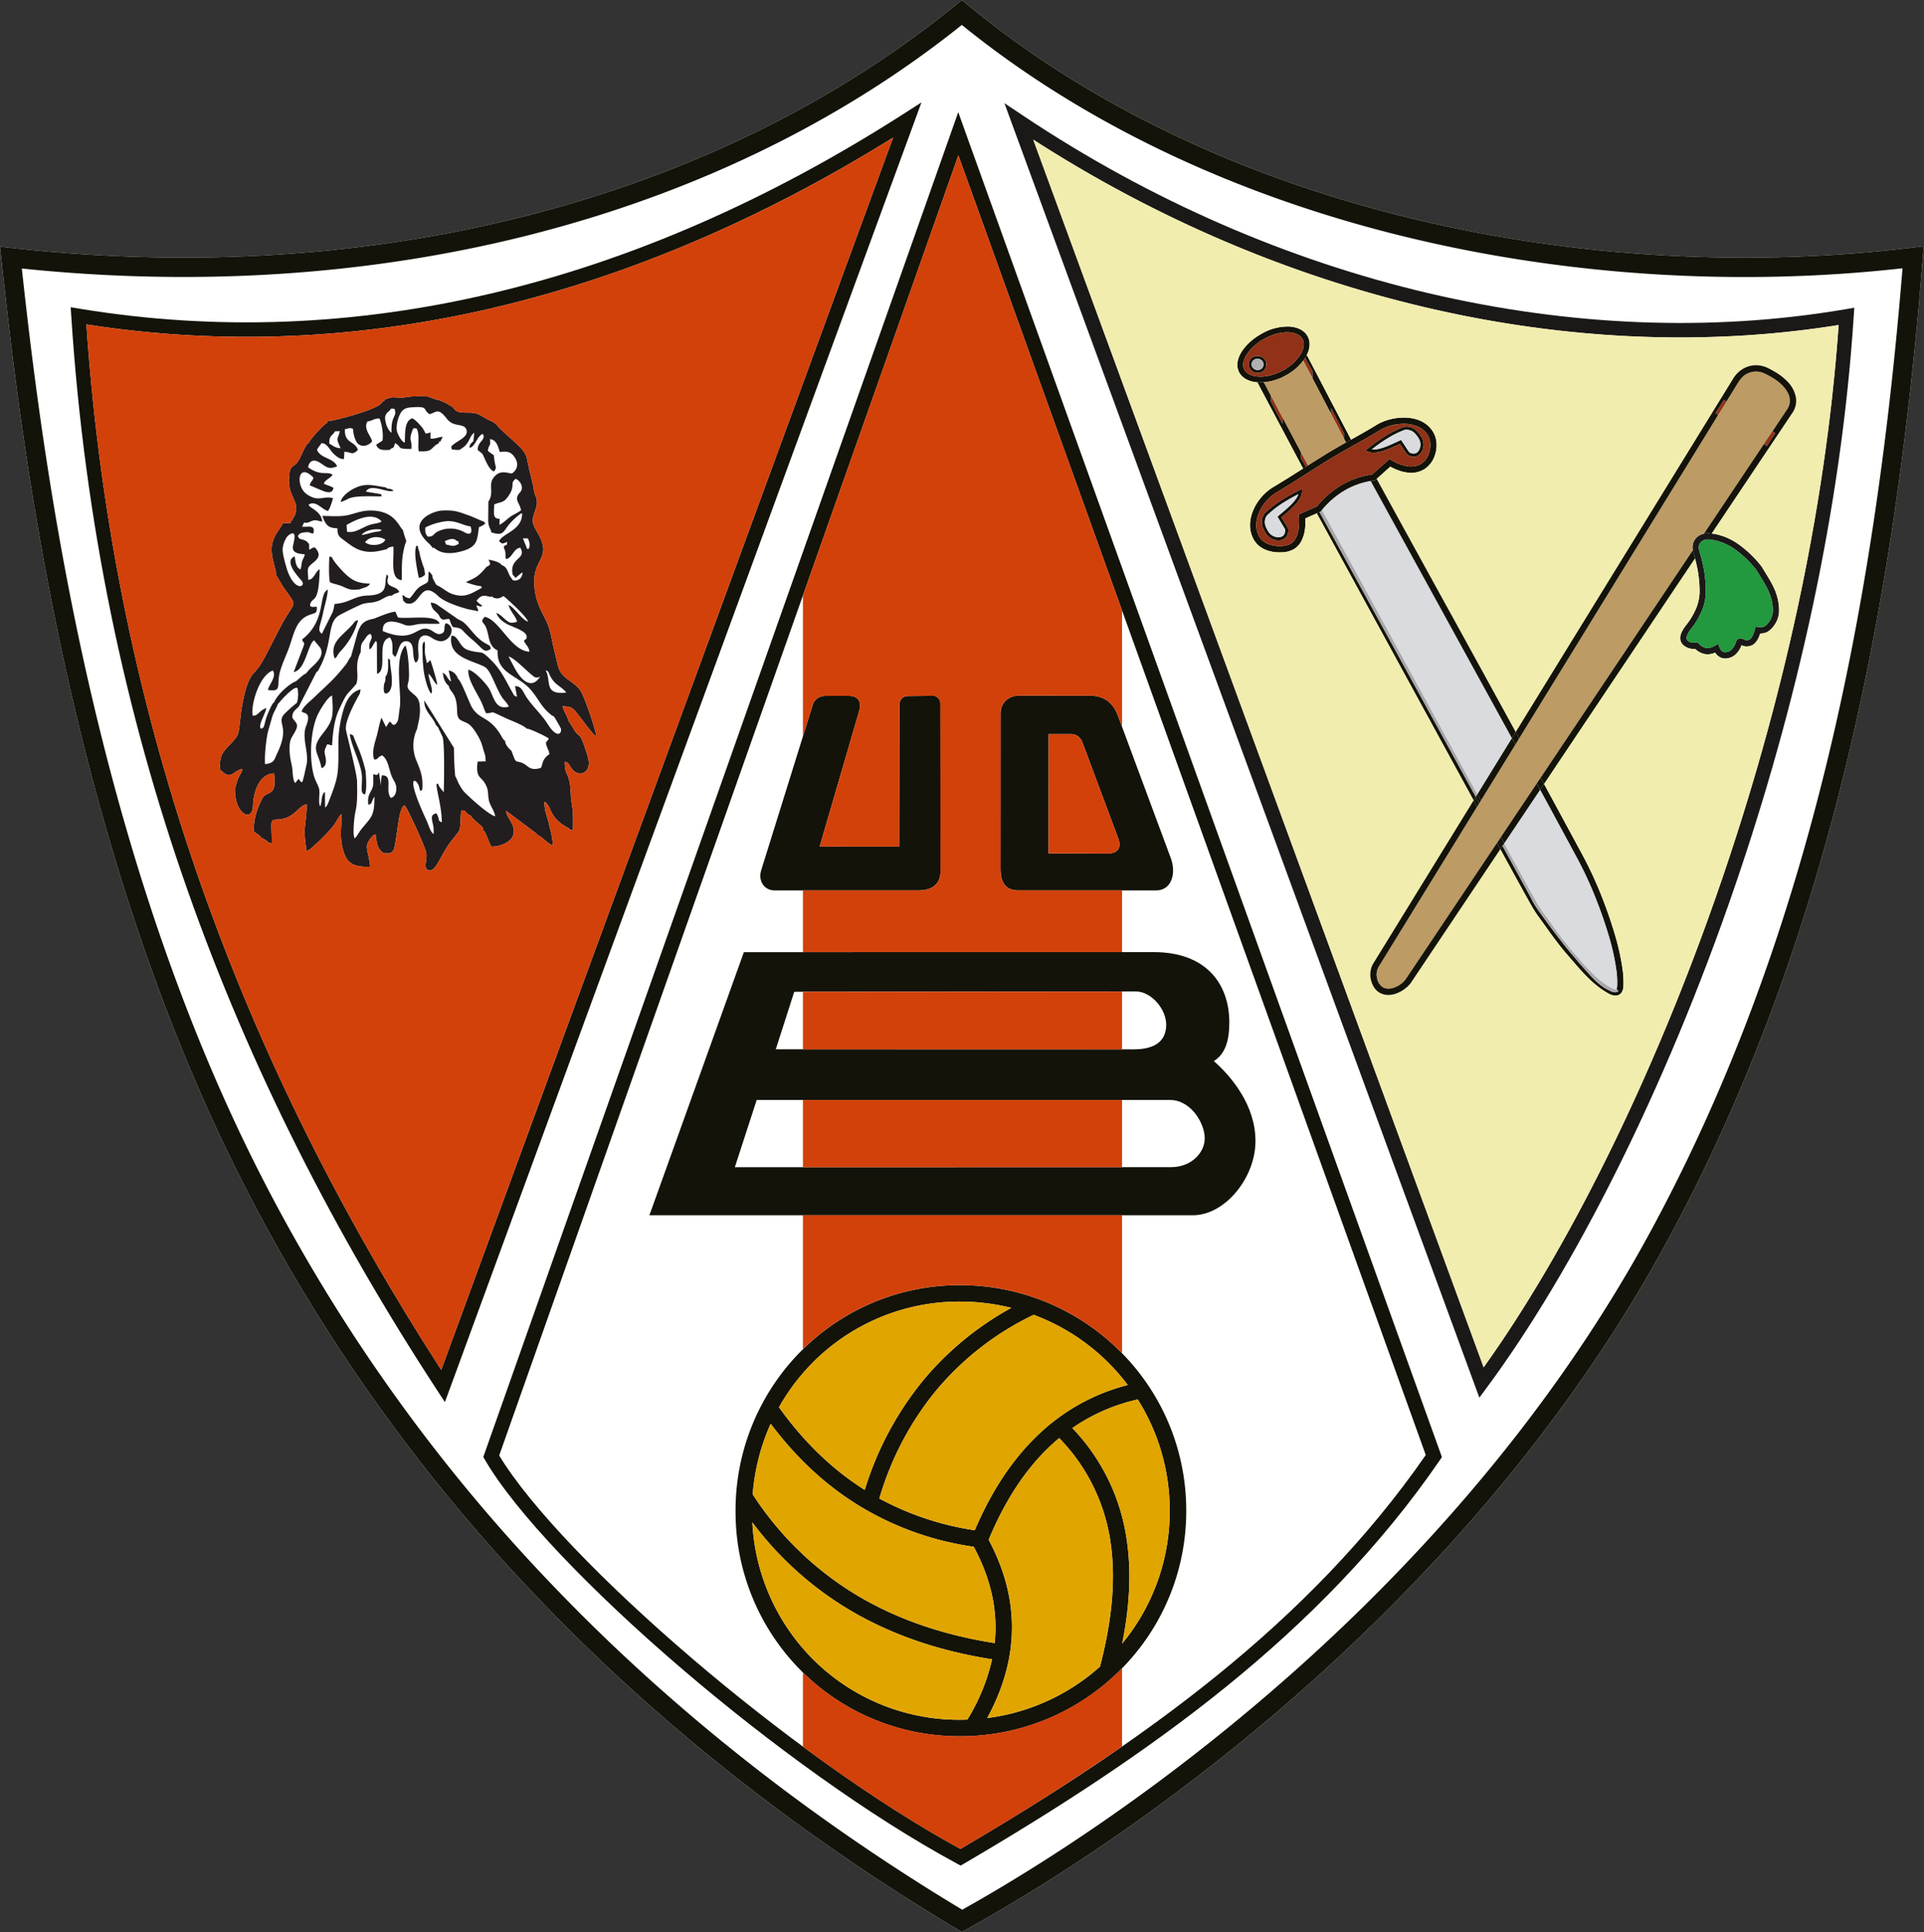
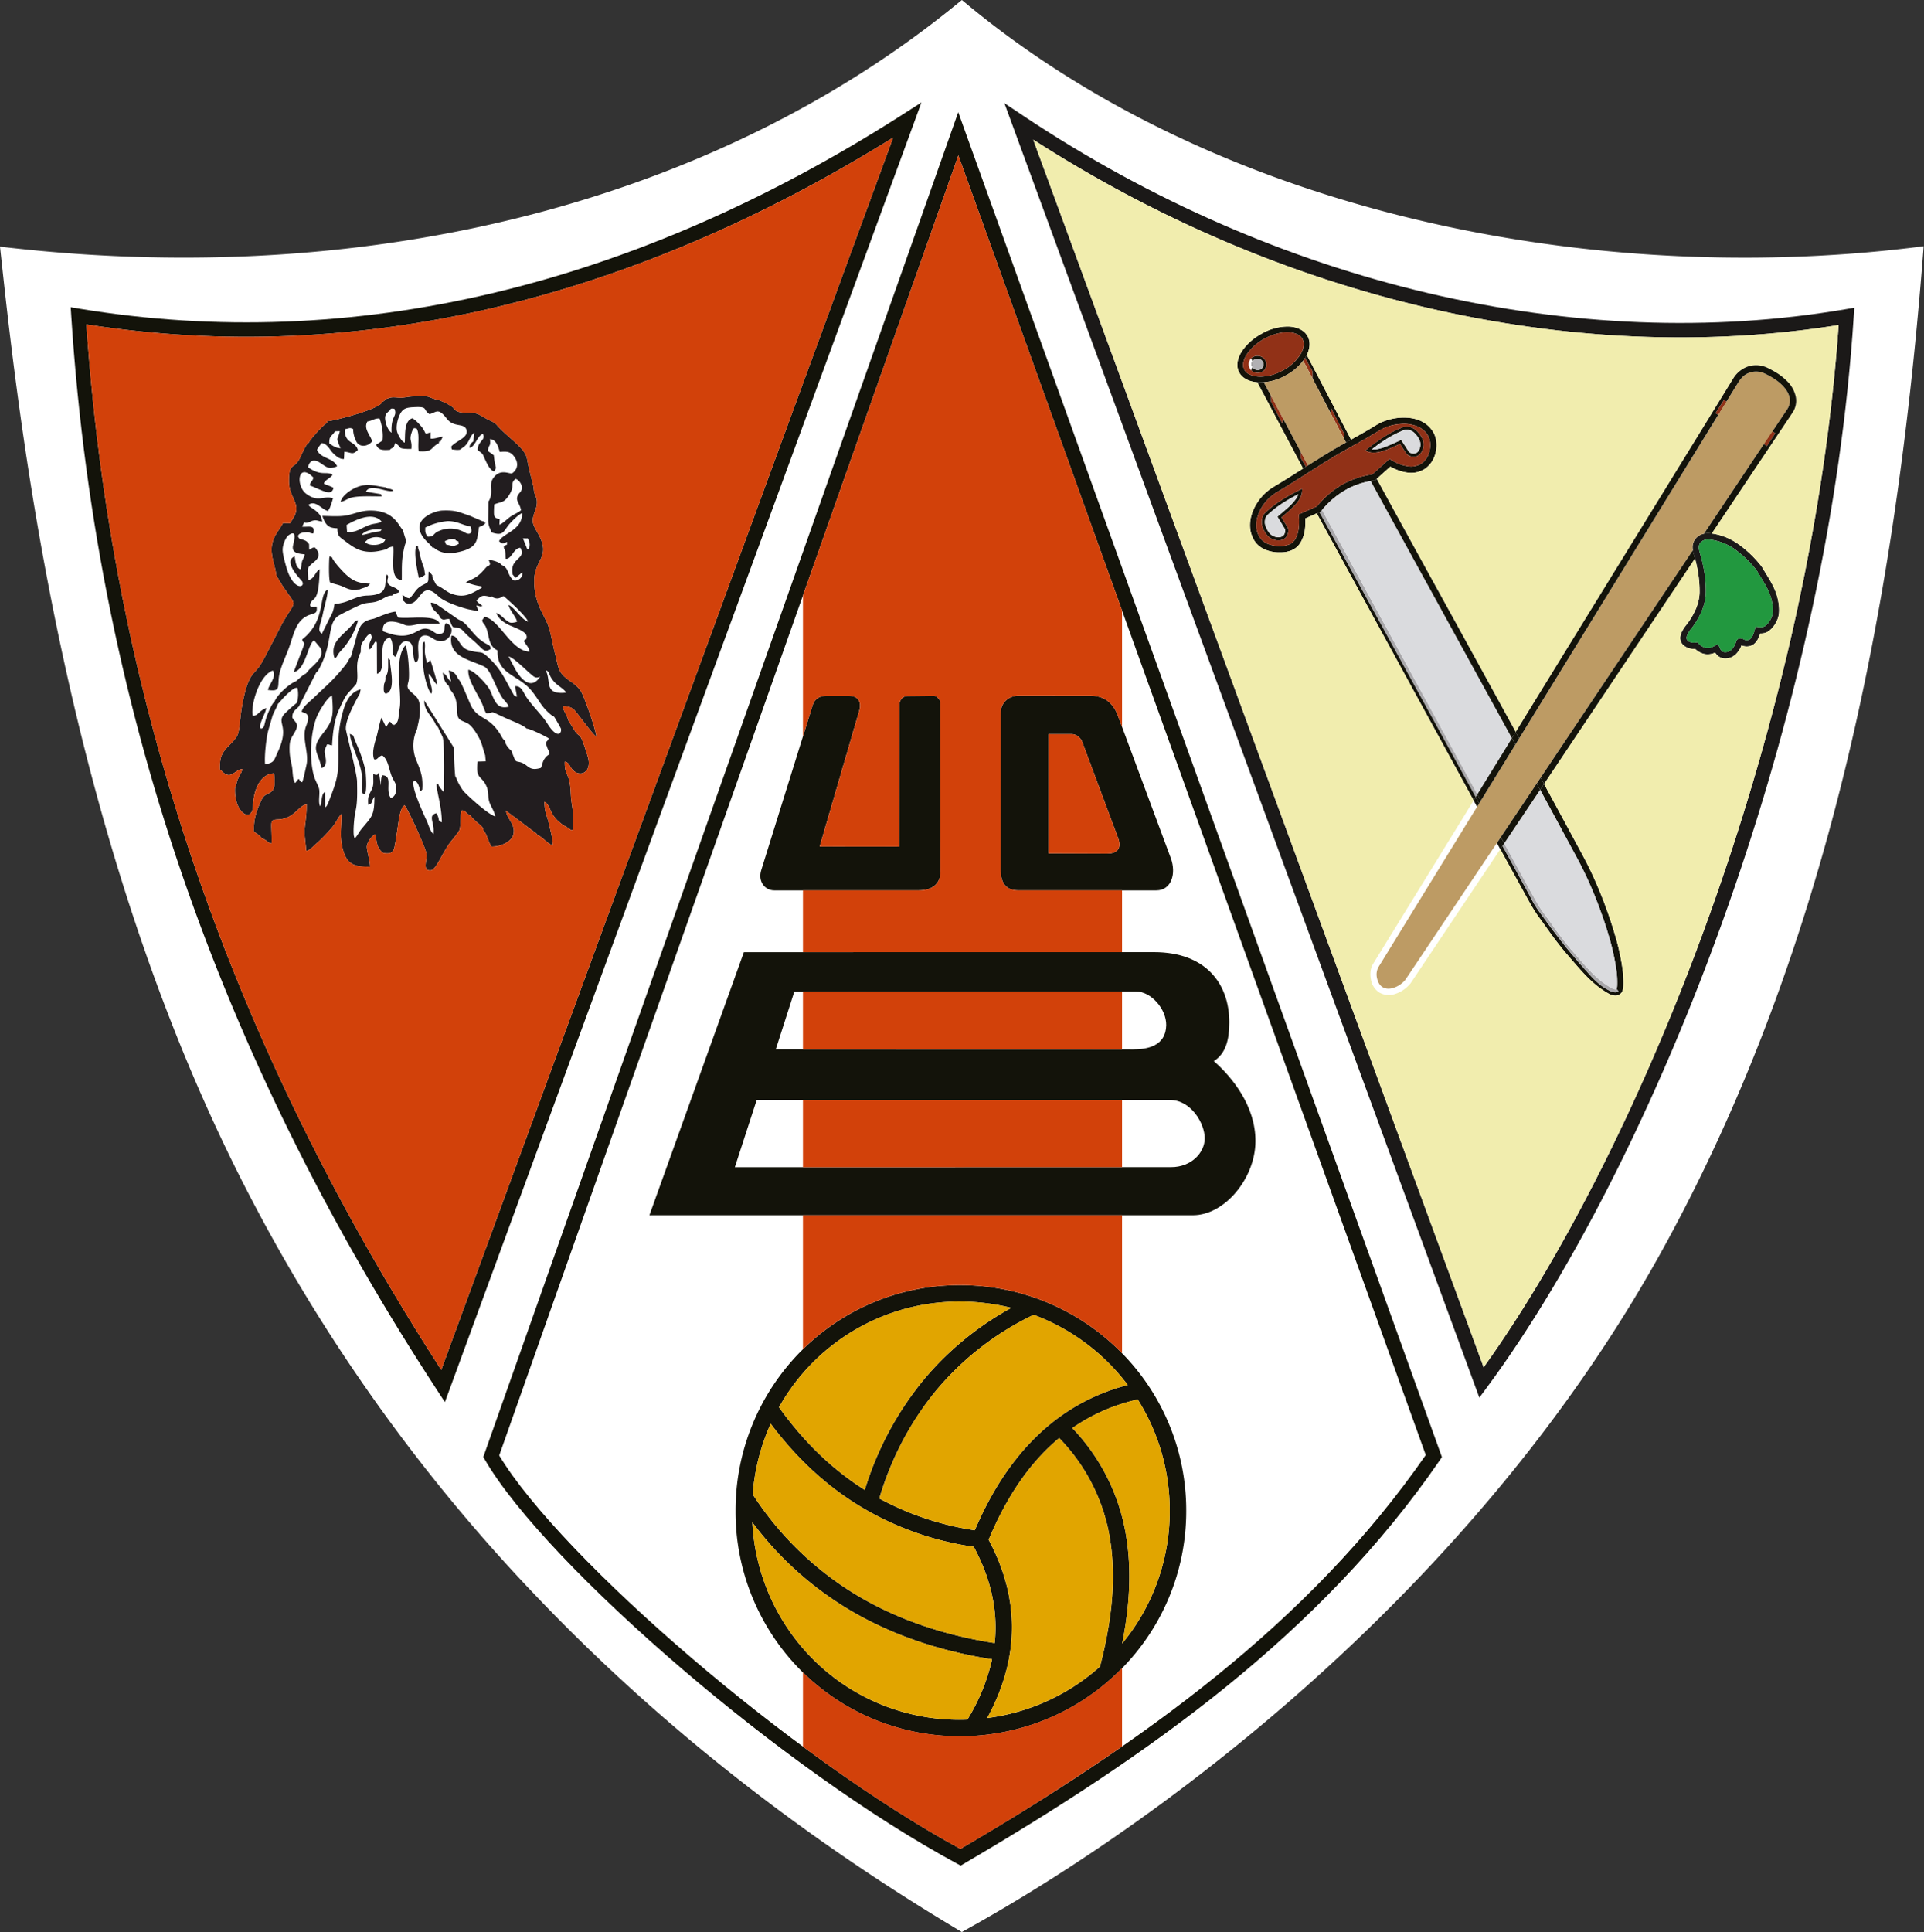
<svg xmlns="http://www.w3.org/2000/svg" width="498" height="500" fill="none">
  <rect width="100%" height="100%" fill="#333333" stroke="none" />
  <path fill="#fff" fill-rule="evenodd" d="M3.1 64.18c47.63 5.29 93 2.02 134.02-8.55 42.12-10.86 79.65-29.42 110.26-54.34L248.97 0l1.57 1.3c31.43 25.92 69.72 43.66 110.1 54.05 44.34 11.41 91.2 13.95 134.24 8.75l3.03-.37-.24 3.06c-3.67 46.52-9.98 91.39-20.55 134.1-10.57 42.76-25.4 83.34-46.1 121.24-20.51 37.57-47.19 70.35-75.28 97.86-36.2 35.48-74.78 62.24-105.53 79.31l-1.26.7-1.23-.74c-39.07-23.37-76.36-51.94-109.36-86.64A450 450 0 0 1 61.63 303.6c-22.08-44.09-36.1-91.24-45.26-133.39C7.23 128.15 2.93 91.02.34 66.95L0 63.84z" clip-rule="evenodd" />
  <path fill="#221d1f" fill-rule="evenodd" d="M102.03 187.61c-1.27-.37 0-.2-1.21-.84l-.89 1.4-1.19-2.43c-.56 1.49-.88 3.6-1.35 5.18-.45 1.49-1.18 3.89-.56 5.57.86.32.88-.62 2.08-1 1.54.99 1.74 3.52 2.46 5.35.45 1.15 1.13 1.75 1.21 2.96.09 1.24-.4 2.51-1.44 2.69-1.56-2.14.74-5.8-2.23-5.85-.33.71-.28 1.75-.32 2.65l-.5-3.4c-.05.06-.12.08-.14.17-.18.85-1.1.3-1.32.28-.06 1.71.22 2.8-.45 4.08-.75 1.46-1.02 1.77-.86 3.85 1.23-.33.6-.63 1.6-2.1-.01 5.12-.72 5.13-3.42 8.47-.57.7-1.16 1.94-1.72 2.34l-.2-.72c-.2-1.56.13-5.04.46-6.41.51-2.18.42-5.07.38-7.62-.03-1.97-2.29-10.56-2.88-13.37-.3-2.45 2.57-7.53 3.59-9.36l.22-1.1c-2.52.65-3.77 2.92-4.53 5.56a31 31 0 0 0-1.24 8.47c.05 7.84.1 8.39-2.47 14.97-.2.5-.5 1.33-.96 1.57l-.04-4c-1.03.5-.73 2.74-1.24 3.7-.57-1.07-.03-3.06-.25-4.4-.13-.79-.92-2.07-1.28-3.21-1.3-4.08-1.11-11.67.84-15.97.58-1.28 2.65-4.74 3.75-5.09.44 5.25.26 6.53-2.34 9.8-3.36 4.21-1.19 4.64-.38 8.98.6-.22.43-.1.8-.54.53-.66.35-1.86.2-2.5-.41-1.8-.12-1.6.44-3.1.98.06.37.15 1.3.26.19-3.47.6-6.7 1.85-9.36 2.17-4.61 1.59-3.2 4.42-6.54.84-2.53-.61-4.86 1.14-8.2.08-1.55-.05-1.96.77-2.98.52-.64.99-1.7 1.77-1.77.96 1.44-.7 1.67-.24 4 .75-.33.95-1.6 1.69-2.18l.2.52.03 7.99c2.98-.87-.39-8.55 3.33-9.4.93 1.22.6 2.5.7 4.28l.64.75c1.02-1.09.86-4.5 3.28-4.01 2.1.42.9 4.25 2.07 5.48 1.27-.76.4-2.7.7-5.11.27-2.16 1.92-2.32 3.33-1.38 1.43.95 2.95 1.48 4.33.17 1.3-1.23 1.33-3.37-.56-3.9-.65.94-.08 1.54-.65 2.43-1.5 1.1-2.34-.29-3.52-.76-3.48-1.4-3.85 3.8-12.15.4-.27-4.46 5.86-1.52 5.9-1.51 1.66.3 2.53-.33 4.16-.37 1.56-.05 3.1.06 4.65-.05-.86-2.5-7.88-1.16-10.79-1.6l-.67-1.52c-2.07.26-5.02 1.7-5.65 1.85-2.5.51-3.22 1.22-4.08 3.49l-1.75 6.3c-.38.32-.88 1.48-1.3 2.01-3.27 4.13-4.66 5.1-8.31 8.62-1.25 1.2-2.9 2.37-3.15 3.63.66.49 2.57.13 1.15 3.7-1.26 3.15.84 7 .07 10.16-.2.83-.81 3.93-1.12 4.41-.67-.28-.42-.34-.9-.9l-.89 1.1c-.71-.78-.6-3.27-.86-4.48-.39-1.88-.62-2.76-.59-4.86.04-2.13.7-2.6 1.45-4.02 1.1-2.05.06-2.22-.73-3.55-.09-1.72.98-2.06 1.74-3l4.49-8.8c.53-.4.29-.13.65-.78 3.65-6.62 2.07-11.44 4.82-13.65.6-.48 5.9-3.07 6.62-3.25 1.56-.4 2.5-.18 4.03-.79 1.09-.44 2.33-1.46 3.42-1.32.75-.68 1.14-.5 1.9-.94-.6-1.6-3.07-1.1-3.06-2.87 0-.9.49-.93-.13-1.7-.97 2.24 1 5.3-5.04 5.48-2.68.08-4.12 1.25-6.23 1.8-3.36.86-1.75-.54-2.8 2.54l-2.77 5.56c-1.31-.97-.39-1.98.3-5.36.32-1.63 1.28-4.69 1.21-6.07-2.52 1.26-.23 7.9-6.6 12.88.15 1.12.87.4.3 1.9l-2.5 6.55c3.11-.51 3.69-7.44 5.29-8.2.2.25 1.5 1.78 1.6 1.95 1.2 2.17-1.27 4.05-2.89 5.64l-.87 1.03c-.55.18-.92.6-1.4.96l-1.12 1c-1.61.54-4.98 3.5-5.64 5.43-.53.17-1.5 2.55-1.78 3.25-.97 2.45-.59 3.52-1.72 3.58-.73-.95 1.27-3.88 1.42-5.32-1.98.73-2.21 2.19-3.51 1.94-.54-2.73 1.69-10.42 5.21-11.65 1.06 1.57-.94 3.51-1.27 5.02 3.87.6 2.1-1.21 3.18-4.92.66-2.25 1.64-4.16 2.4-6.34 1.17-3.36 1.72-6.79 5-8.09 1.61-.64 2.23-.31 2.05-2.2-.36-.03-2.32.54-1.52-1.06.73-1.46 2.1.02 2.29-8.64-1.24.75-1.37 2.6-2.96 2.78-.08-3.04-.6-2.92 1.4-4.56 1.45-1.17 1.82-2.18.35-3.83-.9 0-.66.23-1.51.58l-.02-1.46c-.42-.49-.55-.8-1.47-1.1s-1.03-.09-1.43-.98c.26-.56.68-.79 1.33-.9 2.25-.29 1.18.12 2.67.23.57-2.36-1.14-1.62-2.9-1.76.26-.58.25-.48.49-1.07 1.15.23 1.33-.22 2.26-.48 1.06-.28 1.3.1 2.45.23-.26-2.84-3.44-3.5-3.51-4.37 1.84-1.28 3.47 1.34 5.03 1.63.19-.44.37-.59.52-1 .25-.62.53-1.5.76-2.32-2.69-.7-3.77 1.16-6.9-1.1-2.78-2.02-2.3-8.4 1.82-4.23-.2 1.05-.68.77-.94 2.03 3.3 1.27 5.64 2.92 6.14.64-.75-.49-1.82-.7-2.51-1.12.34-.98 1.68-1.37 2.24-2.22-.3-.26.28-.15-.8-.4-1.19-.27-2.68.42-5.52-1.6.4-1.86 1.6-2.14 3.14-1.14 1.65 1.08 2.14 1.8 4.39.9-.99-2.26-4.2-1.92-5.2-4.23.27-.78.86-1.19 1.13-1.76 1.35-.09 2.24 1.76 2.83 2.39.76.82 1.92 1.84 3.01 1.7l.1-1.88c1.87.14 2.04.98 3.49-.45-.62-2.36-3.58-1.59-3.34-5.4 1.19-.17 1.2-.5 2.15.01-.1 1 .51 3.17 1.26 3.81 1.14.97 2.81.4 3.62-.64-.26-1.42-2.36-3.26-1.2-5.15 1.45-.25 1.82-.86 3.13-.77.6 1.64 1.01 3.72.77 5.7l-1.64 1.08c.54 1.48 1.73 1.43 3.54 1.33.72-.9.9.1 1.32-1.75 1.95.97.13 1.55 4.24 1.52.28-2.63-.92-1.95.46-5.26.39-.09.1-.17.65-.08.14.03.19.06.27.07.83 1.46.23 4.08.51 5.86 3.96.27 2.92-.96 5.25-2.09.12-.99-.05-.29.36-.4l.63-1.26c-1.06.09-2.19.61-3.16.47v-1.61c-1.86.56-.88.48-2.25-1.36-.5-.57-1.56-1.83-2.48-2.28-2.14.73-1.8 4-1.94 6.28-.76-.08-1.89-2.17-2.04-3.01-.28-1.5.33-3.51.94-4.58.8-1.37 1.76-1.49 3.7-1.58 3.52-.16 1.99.63 3.8 1.82 1.84-.48 2.2-1.78 4.5 1.2 1.7 2.19 4.01 1.14 4.9 2.47 1.22 2.3-2.45 3.13-3.77 4.71.08.48.01.33.18.76.58.04 1.24.19 2.06.07.99-.78 1.33-.79 2.09-1.99.48-.77.84-1.95 1.63-2.4l-.24 2.22c-.56.4-1.04.92-.98 1.66 1.45-.18 1.99-3.16 3.43-3.58.92 1.6-1.4 1.88-1.33 4.17 1.6 1.25 1.06.64 2.08 2.81.46.96 1.15 2.4 2.16 2.74.86-1.46.34-.27-.07-4.2l-1.52-1.1c.17-1.94.76-.83.53-3.08 1.6.14 2.11 1.83 2.53 3.31 1.86-.15 2.91-.18 3.99 1.6 1.02 1.68.37 3.2-.79 3.94-.74.25-3.18-1.43-5.01 1.44-.96 1.51.1 3.31-.78 5.25-.19.41-.12.33-.35.57l-.05 4.99c.05 1.8.73 2.16.78 3.01 2.97 1 3.05.03 4.42-1.78.57-.76 2.68-2.89 3.57-3.17.16 4.41-5.06 5.21-5.96 7.27 1.07.92.9.55 2.1.18-.14 1.2.11.4-.87 1.16.07.95.19.39.36 1.35.12.6.07 1.2.15 1.86 1.56.1 1.96-2.75 3.77-2.86 1.74 3.03-2.93 2.54-1.98 6.94l.74.86 1.76-1.47a1.9 1.9 0 0 1-1.8 2.15c-.84.03-.8-.33-.9-.46-1.15-1.2-.89-2.97-2.69-3.56-.38-.79-2.63-1.3-3.35-1.35.49 1.16.66 1.26-.5 1.82l-1.13 1.25c-1.67 1.75-2.46 1.78-4.25 2.74 1.37.47 2.4.84 4.02 1.05l.07.43c-2.45 1.25-4.17 2.77-7.71 1.53-1.13-.4-2.22-1.37-3.26-1.92-.85-.45-.71-.26-1.21-1.22-.29-.54-.6-.98-.6-1.7-.3-.3-.49-.71-.95-.94-.18 3 .29 2.54-1.57 3.52-1.82.96-1.93 1.97-3.33 3.41-1.12-.13-1.12-.55-1.9-.86l.23 1.48c.72.54.33.6 1.23.74 3.32.5 3.23-6.39 7.84-1.92 1.46 1.43 5.19 2.7 7.4 3.3.92.25 2.18.39 2.9.64.05-.75-.2-.64-.44-1.55.78.15 1.07.43 1.56.11-.68-.58-1-.61-1.52-1.34 1.25-1.44 1.63-1.45 3.68-.96l.3-.18c.31.31-.22.12.62.43 1.15.42 1.81-.21 2.38-.47.62.42 6.22 5.47 6.33 6.62-1.71-.6-3.55-3.77-5.01-4.32.29 1.5 2.15 3.29 2.16 4.37-1.52.39-1.8.3-2.61-.29-.96-.7-1.67-1.71-2.75-2a5.3 5.3 0 0 0 2.35 2.57c1 .89 5.87 1.94 5.52 3.76-.21 1.15-.04-.2-.7.95.5.93 1.32 1.59 1.43 2.72-4.75-.11-7.87-8.5-11.65-9l-.61.92c.45 1.43.9.44 1.67 4.14.36 1.75.88 2.95 2.35 3.63-.3 6.13 5.18 6.21 8.66 10.28 1.7 2 2.43 3.76 4.02 5.33 2.7 2.7 1-.16 3.3 3.83l.4.76c.31 1.16-.85 2.94-3.48-1.24-1.38-2.2-3.57-4.18-5.33-6.7-.97-1.4-1.33-3.14-3.06-3l.51 2.74c-.85-.34-.68-.25-1.19-1.14-1.76-3.08-2.83-5.73-5.59-8.43-2.82-2.78-1.98-1.43-5.6-2.44-1.86-.52-2.19-1.8-3.08-2.91-.55-.67-.63-.78-1.5-.94-1.01 5.55 5.05 6.33 8.47 8.04 1.7.85 2.7 4.87 4.56 7.87.58.92 1.47 1.56 1.8 2.5-3.62 1-3.88-2.75-5.13-4.73-.94-1.5-3.87-4.59-5.33-4.83-.25 2.52 2.27 6 3.43 8.5.45.96.68 1.97 1.2 2.78 2.72-.1 0-1.05 5.48 1.44.92.42 4.34 1.72 4.94 2.51.9.01 4.82 1.93 5.76 2.54-.36 1.03-1.1.65-.46 2.15.3 1.04.5.81.62 1.95-2.08 1.3-1.74 3.18-2.26 3.56-2.94.85-3.06-.59-4.81-1.33-1.2-.5-1.48 0-2-1.14l-.8-2.06c-.7-.46-1.64-1.74-1.57-2.45-.71-.57-.76-.94-1.3-1.8-2.92-4.66-5.36-3.63-7.33-6.95-.62-1.05-2.85-7.1-3.56-7.3-.36-1.03-1.13-2.03-2.43-2.19l.62 2.83c-.72-.39-.9-1.07-1.4-1.7l-.73-.6c.07 1.27.48 2.64 1.54 3.43.23 1.72 2.05 1.56 2.13 6.26.04 2.83.93 2.5 2.75 3.47 1.05.56 2.15 2.3 2.78 3.44 1.07 1.91 1 2.7 1.75 4.79l.15 1.58-2.1.06c-.6 4.85 1.13 3.46 2.37 6.6.52 1.3.2 2.56.7 3.97.43 1.22 1.26 2.25 1.48 3.6-1.69-.34-7.1-5.3-8.21-6.52-.4-.52-.86-1.27-1.2-1.89-.32-.58-.67-1.61-.95-2.01a83 83 0 0 1-.32-7.3l-7.69-12.27c-.06 2.86 2.18 4.1 3 6.33l.56.6 1.21 2.57c.54 1.89.36 12.16.28 14.27-.42-.57-1.37-1.53-1.43-2.22l-.45.08c0 1.79 1.36 5.79 1.38 9.92-1.35-.67-.3-.45-1.41-2.37-1.22.35-1.35.88-1 2.38.3 1.31.31 1.5.28 2.98-.8-.37-1.36-2.49-1.75-3.31-.86-1.86-4.34-9.33-3.33-10.45 1.02.1 1.41 1.66 1.58 2.64.41-.16.29-.03.57-.36.24-3.54-.51-5-1.68-7.91a10 10 0 0 1 .34-7.78c.39-2.08.95-3.6.66-6.22-.24-2.2-1.45-2.45-2.63-3.75-.9-.98-.35-1.58-.19-2.75.23-1.7-.16-7.6-.88-8.89-3.03 3.46-.85 12.39-1.45 16.13-.4 2.49-.15 3.72-1.44 4.45m13.6-83.2c-.6-.3-1.5-.63-1.71-.77-4.36-1.05-1.34-1.16-7-1.05-1.37.03-2.4.42-3.78.3-2.11-.17-1.85-.05-3.52.47-.25.57-.01.28-.71.65-.25 1.76-12.6 4.98-14.35 5.01l.22.33c-.93.39-4.51 4.34-4.84 5.21-.82.3-2.04 3.66-2.64 4.58-1.45 2.24-2.41.85-2.5 4.88-.05 2.86.68 3.7 1.54 5.89 1 2.53-.31 3.87-1.25 5.5l-1.84-.06c-.81 1.69-2.51 3.22-2.87 5.86-.38 2.75.88 5.18 1.13 7.67l1.6 2.71c3.77 5.57 3.6 3.53.47 8.84-1.52 2.58-5.16 10.28-6.45 12.03-1.5 2.04-2.26 1.94-3.46 5.72a46 46 0 0 0-1.47 7.83c-.52 4.1-.22 4.15-2.69 6.68-1.98 2.03-2.68 2.93-2.6 6.43l.53.46c.26.24.27.3.6.53 1.93 1.37 2.56-.71 4.69-1.11-.22 1.13-.66 1.48-1.1 2.48-.35.77-.55 2.03-.8 2.4-.34 6.57 4.51 9.32 4.66 4.6.1-3.52 1.62-8.18 5.43-8.34.84 6.57-1.9 4.06-3.2 6.8-1.13 2.38-2.14 4.93-2 8.26.73.6 1.6.99 2.07 1.8.8-.25.27-.03.3.1 1.17.4 1.14 1.05 2.23 1.17.07-5.67-.76-6.1 1.62-6.2 4.29-.16 5.2-3.54 7.42-3.91.05 2.19-.23 3.89-.45 5.9-.23 2.09.22 3.98.34 6.07.74.12 1.57-.86 2.59-1.77a35 35 0 0 0 2.37-2.3c.8-.84 1.58-1.68 2.2-2.5.72-.98 1.3-2.35 2-2.9 0 3.82-.63 6.1.53 9.78 1.04 3.28 2.93 3.96 6.86 3.86-.06-1.68-.67-3.31-.84-4.98-.12-1.27 1.48-3.31 2.26-3.4.3 2.43.45 3.7 2 4.83 1.65.28 2.56.04 2.89-1.52.25-1.24.43-2.44.63-3.77.22-1.42.37-2.63.6-3.89.13-.73.24-1.15.47-1.8.35-.99.4-1.03.9-1.36.62.45 5.14 10.26 5.6 12.24.44 1.81-1.15 4.65 1.06 4.6 1.51-.02 2.74-3.88 5.03-7.07.48-.66 2.38-2.85 2.55-3.44.3-.96.27-3.68.34-4.07.23-1.35.1-.85 1-.9.2.36.37.5.63.74l.37.3c.4.26.21.17.53.24.32.57.32.51.87 1.04l.93.85c.76.7 1.48 1.03 1.5 1.98.83.7 1.2 2.82 2.08 4.18 2.37.06 5.15-1.28 5.64-2.97.8-2.73-1.72-4.27-1.86-6.31l7.76 5.82c.4.4.22.23.35.46 1.5.53 2.5 2.24 4 2.68-.08-2.24-.62-3.78-1.02-5.63-.47-2.2-1.14-2.89-1.14-5.66.5.3.11-.01.47.33 1.27 1.22.88 3.23 4.25 5.61.6.42 1.58.86 2.2 1.44l.45-.16c.21-6.13-.4-5.83-.56-9.35-.25-5.8-1.63-4.3-1.56-8.24 1.05.19 1.15.88 1.76 1.75 1.82 2.56 5.54 1.28 4.15-3.22-2.34-7.58-1.85-3.9-3.65-7.08l-1.31-2.09c-.4-1.5-1.22-2.27-1.48-3.7 1.38.02 2.32.2 3.08 1.05 1.36 1.56 4.6 6.17 5.63 6.82-.09-1.68-3.14-10.53-4.1-11.91-1.24-1.78-2.75-2.31-4.29-3.75-1.59-1.48-1.6-3.22-2.29-5.8-.53-2-.91-4.39-1.5-6.46-1.03-3.53-3.82-6.06-3.9-12.18-.08-5.97 4.6-6.18.9-12.64-1.49-2.6-1.68-3-.57-6 .35-.93.59-2.24.1-3.35-.72-1.66-.37-1.64-.77-3.23-.55-2.19-1.08-4.26-1.55-6.72-.5-2.67-4.77-5.24-7.61-8.41a4 4 0 0 0-1.07-.93c-.27-.15-.31-.16-.59-.3l-.76-.37c-.84-.4-1.9-1.11-2.57-1.4-2.31-1-5.21.5-6.56-1.8zm-13.5 1.47c.74 2.06-1 1.56-.78 6.1-.7-.4-1.28-1.67-1.48-2.5-.42-1.75-.14-2.25.74-3.03.48-.38.3-.23.48-.6.5-.13-.05-.14.52-.1.82.05.25.02.53.13m-25.28 75.99a38 38 0 0 0-3.34 2.99c-2.02 2.45 1.6 2.92-1.68 9.9-.94 1.99-.82 2.69-3.23 3-.2-2.14.32-6.95.84-8.74l1.04-3.62c.33-1.11 1.32-2.58 1.38-3.17.05-.04.12-.17.14-.12l.99-1.12c.5-.59 2.67-2.79 3.5-2.95.33-.07.4-.01.5.02a8 8 0 0 1-.14 3.8m2.01-38.41c-.08.78-.53 1.23-.7 1.92-.18.66-.15 1.53-.42 2-1.18-.6-1.22-1.84-1.48-3.39-3.22 1.4 1.74 6.06 1.98 6.55.8 1.66-2.42 2.4-4.17-3.88-.35-1.23-.91-3.2-.92-4.36-.02-1.26.79-3.22 1.52-3.76 2.58-1.9 1.2 2.16 1.12 2.93-.18 1.7 1.58 1.86 3.07 1.99m9.3-27.45c-1.39-.06-1.89-.61-2.93-1.2-.07-2.13.65-1.82 1.44-3.12l.11-.06 1.17-.04c-.5 2.39-1.2 1.36.21 4.42m46.68 16.05c-.78.67-2.05 1.14-2.94 1.81-.78.6-1.96 1.75-2.65 1.93l.08-1.52c.4-.15-1.27.38-1.46-1.1-.07-.51 0-2.08.06-2.64 1.84-.73 2.39-.38 3.55-2 2.09-2.92.33-3.33 1.96-4.6 1.02.26 2.37 2.17 1.15 3.5-1.75 1.91-.03 2.6.25 4.62m1.44 9.6-.94-2.33 1.28.02c.38.83.75 1.69.15 2.78-.54-.21-.2.13-.5-.47m3.53 33.46c-2.35 3.68-5.15.6-6.7-2.4l-.7-1.32c-.21-.37-.6-1.21-.77-1.5 1.34.3 4.25 3.3 5.74 4.55.86.72 1.25 1.22 2.44.67m6.73 4.14c-5.9.63-3.78-2.98-5.3-5.75 1.16.2.52 1.2 2.39 3.16.62.66 2.55 1.82 2.91 2.6m-14.2 15.15c.04.13.03-.03 0 0" clip-rule="evenodd" />
  <path fill="#221d1f" fill-rule="evenodd" d="M94.63 199.57a37 37 0 0 0-1.43-4.8c-.34-.98-1.64-3.82-1.74-4.4l-.9-.47c.19 2.94 3.14 7.98 3.14 11.44 0 2.78-.46 3.97.75 4.25.56-.93.29-4.65.18-6.02m-6.16-31.38a19 19 0 0 0 4.22-7.67c-.86.14-.83.37-1.34.97-2.57 3.03-5.8 4.42-4.9 8.4l.2.5c.77-.39.42-.79 1.82-2.2m11.28 6.98a3 3 0 0 1-.32 1.78c-.03.34-.51 3.14.85 2.4 2.25-1.22.47-7.22.7-8.53l-.5-.46c-.1 1.8.26 3.63-.73 4.8m9.88-1.89c.2 1.79 1.02 5.2 1.98 6.25.65-.91-.53-3.03-.7-5.15.96.75 1.33 2.17 2.26 2.85.13-.35-1.61-6.05-1.78-6.38-.36.22-.35.49-.92.75-.13-.94-.41-1.73-.5-2.76-.06-.85.19-2.2-.14-2.82-.67.5-.45 1.77-.44 3.47 0 1.46.1 2.46.24 3.8m7.6-11.01c2.98.42 1.62.41 4.9 3.16 3 2.52 3.04 3.7 4.9 2.5-.12-1.45-1.05-.66-3.6-3.15-1.22-1.2-1.98-2.41-3.3-3.6-.76-.67-1.29-.66-2.07-1.27l-3.94-2.75c-.96-.6-1.23-1.09-2.63-1.2.32 1.77.88 1.88 1.84 2.9.48.52.47.99.94 1.29.7.45.98-.02 2.01.04.34.75.38 1.3.95 2.08m-24.11-9.75c.94-.48 2.17-.48 2.64-1.47-3.05-.12-4.35-.7-6.16-2.33-.83-.75-3.35-3.45-3.68-4.51-1.08-.4-.4-.08-.69.1-.07 1.48-.18 5.08.18 6.38 1.17.52 2.14.55 3.49 1.18 1.68.79 2.06.84 4.22.65m-1.26-10.76c3.68 2.09 7.38.42 8.18.41.19-.07.13-.5 1.77-.75.28 3.12-1.01 8.51 2.19 8.7.05-2.63-.1-4.58.36-7.1.9-4.86 1.2-1.07-.07-5.84-1.15-1.1-2.22-5.11-8.5-5.06-2.18.01-3.8.74-5.64 1.17-2.02.47-4.5.25-6.72.22.96 2.7 1.79 3.13 3.9 3.2.04 1.95.47 2.18 1.64 3.05.95.7 1.81 1.4 2.89 2m5.6-4.15c-1.3.17-2.97.8-3.82.82.57-1.01 3.1-1.76 5.15-1.35-.42.4-.07.36-1.33.53m-1.03-1.98c-2.5.58-4.16 2.41-6.6 2l-.12-1.78c2.43-1.38 6.74-3.5 9.06-.9-.56.45-1.7.53-2.34.68m-1.93 4.67c1.15-1.46 3.39-1.69 5.22-.67-.42 1.52-4.01 1.9-5.22.67m13.32.88c-.9 1.56.27 6.76.58 8.36 1.1-.19.87-.32 1.63-.77l-.25-1.7c-.21-.4-1.2-3.43-1.19-4.12l-.3-.87c-.27-1.03.28-.4-.47-.9m4.43.52c1.38 1.1 2.75 1.7 5.6 1.33 6.01-1.1 5.56-3.1 6.13-6.62.81-.33 1.16-.45 1.7-1.06-.78-.34-.24-.12-.5-.48l-.2.05-3.35-1.44c-2.76-.9-3.49-1.5-7.14-1.36-2.26.08-9.96 2.88-3.22 8.76l.79.98zm3.18-.86-.29-.8c1.08-.46 1.87-.78 2.83-.34-.06.17-.25.05.65.39l.13.65c-1.56.88-1.69.45-3.24.2-.02-.04-.07-.13-.08-.1m-1.96-3.36c-1.43.63-1.02 1.43-2.75 1.4-.59-.7-.7-1.16-.63-2.37a16 16 0 0 1 5.75-1.65c2.61-.03 4.16 1.2 5.94 1.36.66 1.76-.15 2.38-1.56 1.53a7.4 7.4 0 0 0-6.75-.27m-23.03-8.53c1.88-.75 6.16-.44 8.34-.5l-.13-.56-3.93-.65c1.16-2.37 5.89.6 7.14-.3-1.18-.77-1.3-.16-2.06-.82-2.67-.36-4.67-1.13-7.35-.07-1.74.68-3.98 2.28-4.27 3.82.86-.12 1.49-.62 2.26-.92" clip-rule="evenodd" />
  <path fill="#1b1918" fill-rule="evenodd" d="M442.27 139.61q-.65-.05-1.28.21-.56.23-.89.66c-.3.4-.39.83-.38 1.24.01.48.15 1 .3 1.49q.77 2.53 1.16 5.04c.25 1.7.37 3.4.35 5q-.04 2.41-1 4.75a20 20 0 0 1-2.77 4.7 6 6 0 0 0-1.18 2.05c-.1.43-.02.82.38 1.13q.37.27.84.37.57.12 1.15.03l.41-.07.3.3a3.6 3.6 0 0 0 1.87 1.16c.67.12 1.44-.04 2.37-.58l.82-.47.34.88q.25.67.7 1.03.33.27.86.25a2.4 2.4 0 0 0 1.57-.68q.75-.73 1.2-2.1c.2-.6.63-.81 1.14-.8q.46.05.85.27.35.2.69.2.35.01.75-.17.35-.17.7-.76.4-.71.69-1.86l.17-.72.73.1c.74.1 1.26.03 1.67-.2.43-.25.82-.71 1.25-1.34q.4-.57.67-1.47.2-.75.17-1.71c-.18-3.38-1.63-5.75-3.18-8.25l-1-1.67a28 28 0 0 0-5.68-5.48 14 14 0 0 0-6.74-2.53m-1.9-1.29a4.5 4.5 0 0 1 2.03-.33 15.5 15.5 0 0 1 7.53 2.8 29 29 0 0 1 6.07 5.86l.04.05.03.06 1.01 1.67c1.66 2.69 3.21 5.22 3.4 9.02q.06 1.25-.21 2.21c-.21.8-.55 1.47-.9 1.97a6 6 0 0 1-1.8 1.84q-.8.49-1.96.46-.3.95-.69 1.62-.6 1.04-1.42 1.43-.74.33-1.47.32-.66-.02-1.26-.31a6 6 0 0 1-1.46 2.3 4 4 0 0 1-2.61 1.12 3 3 0 0 1-1.93-.59q-.49-.38-.83-.93a4.6 4.6 0 0 1-2.7.37 5 5 0 0 1-2.47-1.33q-.66.04-1.3-.08a4 4 0 0 1-1.51-.7 2.5 2.5 0 0 1-.96-2.79c.22-.87.79-1.77 1.48-2.65a18 18 0 0 0 2.55-4.32c.55-1.36.86-2.77.88-4.15q.02-2.26-.34-4.74a33 33 0 0 0-1.1-4.81 7 7 0 0 1-.37-1.93 3.5 3.5 0 0 1 2.27-3.44" clip-rule="evenodd" />
  <path fill="#913117" fill-rule="evenodd" d="m458.69 111.55.8.58-2.17 3.31-.87-.55zm-11.76-7.58-.71-.46-2.2 3.43.73.47z" clip-rule="evenodd" />
  <path fill="#bd9b64" fill-rule="evenodd" d="M440.37 138.32q.36-.15.74-.23l-.03-.03 21.48-32.09c.66-.99.84-2.01.66-3a6.5 6.5 0 0 0-1.92-3.28 13 13 0 0 0-2.07-1.67q-1.16-.75-2.39-1.33a5.2 5.2 0 0 0-3.8-.32 5.5 5.5 0 0 0-3.05 2.48l-93.24 151.5a4 4 0 0 0-.32 2.82c.2.95.67 1.82 1.38 2.26.86.54 1.85.52 2.78.25a6.6 6.6 0 0 0 3.18-2.14l74.39-111.12a5 5 0 0 1-.06-.66 3.5 3.5 0 0 1 2.27-3.44" clip-rule="evenodd" />
  <path fill="#22983f" fill-rule="evenodd" d="M442.27 139.62q-.65-.04-1.28.2-.56.24-.89.66c-.3.4-.39.83-.38 1.25.01.48.15 1 .3 1.48q.77 2.53 1.16 5.05.38 2.57.35 5a13 13 0 0 1-1 4.74 20 20 0 0 1-2.77 4.7 6 6 0 0 0-1.18 2.05c-.1.43-.02.82.38 1.13q.36.27.85.38.56.12 1.14.02l.41-.06.3.3a3.6 3.6 0 0 0 1.87 1.15c.67.12 1.44-.04 2.37-.58l.82-.47.34.89c.17.42.4.8.7 1.02q.33.27.86.26a2.4 2.4 0 0 0 1.57-.68q.76-.75 1.2-2.1c.2-.61.63-.82 1.14-.8.3.01.6.13.85.27q.35.19.69.2.35 0 .75-.18.35-.16.7-.76.4-.71.7-1.86l.16-.71.73.1c.74.1 1.26.02 1.67-.21q.63-.38 1.25-1.34.4-.57.67-1.47.2-.74.17-1.71c-.17-3.38-1.63-5.74-3.17-8.25-.32-.52-.64-1.04-1-1.66a28 28 0 0 0-5.69-5.48 14 14 0 0 0-6.74-2.53" clip-rule="evenodd" />
  <path fill="#13130a" fill-rule="evenodd" d="M330.44 127.42c-2 1.2-3.66 3.12-4.55 5.23-.82 1.9-1 3.95-.2 5.7a4.6 4.6 0 0 0 2.05 2.22 8 8 0 0 0 3.67.75 6 6 0 0 0 2.43-.48q.92-.45 1.5-1.46c.46-.83.7-1.73.82-2.68q.16-1.48.05-3.02l-.02-.56.5-.23 4.18-1.84a24 24 0 0 1 6.52-5.62 22 22 0 0 1 7.8-2.65q.97-.89 1.92-1.72l2.1-1.89.44-.4.51.3a11 11 0 0 0 4.46 1.63 5 5 0 0 0 3.3-.73 5 5 0 0 0 1.8-2.31c.43-1.02.6-2.17.45-3.23a5 5 0 0 0-.82-2.12 6 6 0 0 0-1.83-1.65 9 9 0 0 0-4.94-.94 12 12 0 0 0-5.48 1.65 170 170 0 0 1-6.62 3.83c-2.06 1.15-4.11 2.3-6.25 3.6-1.9 1.17-3.92 2.45-5.94 3.73-2.6 1.66-5.21 3.32-7.85 4.89m-6.05 4.6a13 13 0 0 1 5.22-6c2.5-1.49 5.16-3.17 7.81-4.86q2.92-1.88 5.96-3.74c2.14-1.31 4.22-2.48 6.31-3.64 2.16-1.2 4.32-2.41 6.55-3.79 1.74-1.07 4-1.75 6.24-1.89 2.12-.14 4.23.2 5.86 1.15a7 7 0 0 1 2.34 2.13q.9 1.28 1.1 2.85a8 8 0 0 1-.55 4.05 6.7 6.7 0 0 1-2.42 3.05 6.5 6.5 0 0 1-4.36.99c-1.5-.15-3.07-.72-4.59-1.55l-1.67 1.5-2.1 1.88-.2.18-.24.03q-4.05.54-7.45 2.49a22 22 0 0 0-6.2 5.37l-.12.16-.18.08-3.83 1.7q.06 1.38-.09 2.74a9 9 0 0 1-1.02 3.27 5 5 0 0 1-2.2 2.13 7 7 0 0 1-3.13.64 9 9 0 0 1-4.45-.94 6 6 0 0 1-2.78-2.99c-.99-2.19-.79-4.7.19-7" clip-rule="evenodd" />
  <path fill="#13130a" fill-rule="evenodd" d="M337.03 127.18c-.13 2.34-2.63 4.44-5.12 6.54l-.2.16q.32.56.69 1.13l.88 1.45c.22.39.24.93.13 1.44s-.37 1.02-.71 1.32q-.58.53-1.5.63a3.9 3.9 0 0 1-3.45-1.62q-.6-.86-.97-1.85v-.02a4 4 0 0 1-.14-1.98c.12-.63.38-1.22.82-1.65a27 27 0 0 1 4.23-3.3q2.26-1.44 4.75-2.64l.63-.31zm-5.65 5.9c2.05-1.72 4.1-3.45 4.68-5.18a46 46 0 0 0-3.92 2.22q-2.22 1.4-4.1 3.2c-.31.3-.5.74-.59 1.2-.1.54-.06 1.1.1 1.57.24.59.5 1.16.86 1.65a3.1 3.1 0 0 0 2.7 1.29q.64-.08 1.04-.42c.21-.2.38-.53.45-.88.07-.33.07-.66-.04-.86l-.86-1.42-.88-1.45-.17-.3.26-.22zm22.65-16.2c2.17.86 5.14-.51 8.09-1.88l.23-.1q.36.52.73 1.1.46.72.94 1.4c.27.36.75.62 1.26.73.5.12 1.07.1 1.5-.08q.7-.31 1.2-1.1a3.8 3.8 0 0 0-.01-3.8 8 8 0 0 0-1.26-1.66l-.02-.02a4 4 0 0 0-1.74-.96 3 3 0 0 0-1.84.05 27 27 0 0 0-4.79 2.43 48 48 0 0 0-4.4 3.18l-.55.44zm7.74-2.62c-2.43 1.12-4.87 2.25-6.68 2.04q1.79-1.42 3.67-2.61a26 26 0 0 1 4.64-2.36c.4-.16.88-.14 1.34-.02a3 3 0 0 1 1.38.75c.43.46.84.95 1.12 1.48a3 3 0 0 1 .02 3q-.33.54-.8.75a1.7 1.7 0 0 1-1 .04 1.3 1.3 0 0 1-.76-.4q-.48-.69-.93-1.39-.44-.69-.94-1.4l-.2-.29-.3.15z" clip-rule="evenodd" />
  <path fill="#dadbde" fill-rule="evenodd" d="M331.38 133.08c2.05-1.72 4.1-3.45 4.68-5.18a46 46 0 0 0-3.92 2.22q-2.22 1.4-4.1 3.2c-.31.3-.5.74-.59 1.2-.1.53-.06 1.1.1 1.57.24.59.5 1.16.86 1.65a3.1 3.1 0 0 0 2.7 1.28q.64-.07 1.03-.41c.22-.2.38-.53.46-.88.07-.33.07-.66-.04-.86l-.86-1.43q-.44-.68-.88-1.44l-.17-.3.26-.22zm23.72-16.78c1.8.21 4.24-.92 6.67-2.05l.55-.25.32-.15.2.28q.5.73.93 1.4.44.7.93 1.4c.14.18.43.32.76.4.35.08.72.07 1-.05q.47-.2.8-.75a3 3 0 0 0-.02-3 7 7 0 0 0-1.12-1.47 3 3 0 0 0-1.38-.76 2.2 2.2 0 0 0-1.34.02 26 26 0 0 0-4.64 2.36q-1.88 1.2-3.67 2.61" clip-rule="evenodd" />
  <path fill="#13130a" fill-rule="evenodd" d="M327.44 87.59h-.02a13 13 0 0 0-4.78 4.24c-.87 1.41-1.13 2.8-.56 3.85.6 1.09 2 1.7 3.75 1.79 1.85.08 4.05-.42 6.15-1.57l.02-.01a12 12 0 0 0 4.66-4.25c.84-1.42 1.06-2.83.48-3.9s-1.93-1.67-3.64-1.74c-1.8-.08-3.95.44-6.06 1.59m-6.07 3.45c1.07-1.72 2.9-3.4 5.22-4.7l.1-.06a13.5 13.5 0 0 1 6.87-1.78c2.23.1 4.04.96 4.9 2.53.85 1.55.6 3.5-.5 5.38a13.7 13.7 0 0 1-5.26 4.8l-.17.1a13.5 13.5 0 0 1-6.77 1.65c-2.28-.1-4.14-.99-5-2.56-.85-1.57-.56-3.5.6-5.36" clip-rule="evenodd" />
-   <path fill="#13130a" fill-rule="evenodd" d="M325.48 92.85q-.68.02-1.1.42-.4.38-.42 1.02c0 .41.18.77.45 1.03.29.27.7.44 1.13.44q.66 0 1.08-.42.4-.4.42-1.04-.02-.62-.44-1.02a1.6 1.6 0 0 0-1.12-.43m-1.61-.13a2.43 2.43 0 0 1 3.25.02q.65.6.67 1.56-.02.97-.65 1.58a2.4 2.4 0 0 1-3.25-.01c-.42-.4-.68-.95-.68-1.58s.25-1.18.66-1.57" clip-rule="evenodd" />
+   <path fill="#13130a" fill-rule="evenodd" d="M325.48 92.85q-.68.02-1.1.42-.4.38-.42 1.02c0 .41.18.77.45 1.03.29.27.7.44 1.13.44q.66 0 1.08-.42.4-.4.42-1.04-.02-.62-.44-1.02a1.6 1.6 0 0 0-1.12-.43m-1.61-.13a2.43 2.43 0 0 1 3.25.02q.65.6.67 1.56-.02.97-.65 1.58a2.4 2.4 0 0 1-3.25-.01s.25-1.18.66-1.57" clip-rule="evenodd" />
  <path fill="#b1b0b3" fill-rule="evenodd" d="M327.04 94.3q-.02-.63-.44-1.02a1.6 1.6 0 0 0-1.12-.43q-.68 0-1.1.42-.4.38-.42 1.01c0 .42.18.78.45 1.04.29.27.7.44 1.13.44q.66-.01 1.08-.42.4-.4.42-1.04" clip-rule="evenodd" />
  <path fill="#913117" fill-rule="evenodd" d="M325.48 92.1c.63 0 1.22.24 1.64.64a2.17 2.17 0 0 1 .03 3.14 2.4 2.4 0 0 1-3.25-.01 2.17 2.17 0 0 1-.03-3.15c.4-.39.97-.62 1.6-.62m1.96-4.51h-.02a13 13 0 0 0-4.77 4.25c-.88 1.4-1.14 2.8-.57 3.84.6 1.09 2 1.7 3.76 1.79a12 12 0 0 0 6.15-1.57l.02-.01a12 12 0 0 0 4.65-4.25c.84-1.42 1.07-2.83.48-3.9-.58-1.07-1.93-1.67-3.63-1.74-1.8-.07-3.96.44-6.07 1.59m1.5 14.71.05 1.63 2.95 5.7.18-1.33zm7.79 14.68-.05 1.53 1.35 2.27.53-.34zm7.86-11.33-.06 1.46 3.33 6.36.05-1.27zM339.77 98l-.05-1.94-1.9-3.44q-.22.37-.5.72z" clip-rule="evenodd" />
  <path fill="#13130a" fill-rule="evenodd" d="m328.92 102.3-1.78-3.36a11 11 0 0 1-1.7 0l11.84 22.3.14-.08.6-.38-1.35-2.27.05-1.53-4.61-8.68-.18 1.33-2.95-5.7zm10.85-4.3 4.75 9.1.06-1.45 3.32 6.55-.05 1.27.54 1.03 1.3-.72h.01l-11.45-21.91-.3.54-.13.21 1.9 3.44z" clip-rule="evenodd" />
  <path fill="#a9a8ab" fill-rule="evenodd" d="m382.4 205.56-31.95-58.48-8.25-15.1-.2.25-.12.16-.18.08-.19.08 40.46 73.72z" clip-rule="evenodd" />
  <path fill="#13130a" fill-rule="evenodd" d="m381.97 206.27-40.46-73.73-.68.3 8.2 15.01c8.65 15.85 22.08 40.44 32.4 59.3zm6.93 12.64-.57.86c4.2 7.67 7.12 12.98 7.74 14.05q.51.91 1.05 1.77.55.88 1.17 1.73c.57.77 1.24 1.7 1.9 2.63 1.73 2.4 3.45 4.8 5.43 7.07l1.39 1.6c2.93 3.38 5.43 6.28 9.19 8.42q1.02.59 1.86.62a1.9 1.9 0 0 0 1.76-.97q.35-.6.39-1.58a28 28 0 0 0-.16-3.76 60 60 0 0 0-2-9.31 115 115 0 0 0-6.01-15.96 96 96 0 0 0-2.35-4.66q-5-9.3-10.04-18.55l-1.02 1.52q4.84 8.9 9.63 17.8a96 96 0 0 1 4.38 9.31c1.42 3.51 2.78 7.3 3.85 10.99a59 59 0 0 1 1.94 9.05 21 21 0 0 1 .15 3.51q-.02.59-.17.84v.01l.48.58c-.75.73-2.03.05-3.12-.56-2.64-1.47-4.75-4.24-6.82-6.47-1.35-1.65-2.77-3.23-4.08-4.9q-2.4-3.03-4.65-6.14c-1.27-1.75-2.66-3.5-3.62-5.36-.97-1.91-2.03-3.78-3.05-5.67z" clip-rule="evenodd" />
  <path fill="#a9a8ab" fill-rule="evenodd" d="m388.9 218.91 4.65 8.47c1.02 1.89 2.08 3.76 3.06 5.67.95 1.87 2.34 3.61 3.61 5.36q2.26 3.11 4.65 6.15c1.32 1.66 2.73 3.25 4.09 4.89 2.06 2.23 4.17 5 6.81 6.47 1.1.6 2.37 1.3 3.12.57l-.49-.59-.1.1a.4.4 0 0 1-.19.04 3 3 0 0 1-1.1-.41c-3.52-2-5.94-4.8-8.77-8.08l-1.4-1.6a89 89 0 0 1-5.32-6.95c-.6-.83-1.2-1.67-1.92-2.64q-.6-.82-1.1-1.63-.53-.83-1.02-1.7c-.64-1.12-3.72-6.72-8.13-14.78z" clip-rule="evenodd" />
  <path fill="#dadbde" fill-rule="evenodd" d="M389.35 218.25c4.41 8.06 7.5 13.66 8.13 14.77q.49.9 1.01 1.71.51.82 1.11 1.63c.72.97 1.32 1.8 1.92 2.64a89 89 0 0 0 5.33 6.95l1.39 1.6c2.83 3.28 5.25 6.08 8.76 8.08q.69.4 1.11.4.13.01.2-.02l.1-.1v-.02q.15-.25.17-.83a26 26 0 0 0-.14-3.51 59 59 0 0 0-1.95-9.06 114 114 0 0 0-5.92-15.72 93 93 0 0 0-2.3-4.57q-4.8-8.9-9.64-17.8zm-6.95-12.69 8.94-14.52q-9.41-17.2-18.87-34.37c-5.74-10.43-11.48-20.86-17.67-32.18q-3.56.62-6.6 2.36a22 22 0 0 0-6 5.13l8.25 15.1z" clip-rule="evenodd" />
  <path fill="#13130a" fill-rule="evenodd" d="M248.48 336.84a53.5 53.5 0 0 0-46.85 27.36c6.49 9.07 13.9 16.16 22.2 21.39a83 83 0 0 1 15.01-28.22 79 79 0 0 1 22.93-18.9 55 55 0 0 0-13.29-1.63m-20.88 50.97a75 75 0 0 0 24.71 8.22c4.38-10.3 9.95-18.7 16.8-25.08a52 52 0 0 1 22.8-12.51 54 54 0 0 0-24.36-18.17 75 75 0 0 0-25.42 19.8 79 79 0 0 0-14.53 27.74m-28.12-19.36a55 55 0 0 0-4.66 18.27 83 83 0 0 0 26.97 26.12c10.4 6.22 22.33 10.29 35.67 12.38q.09-.81.14-1.62c.48-7.5-1.23-15.26-5.56-23.3a78 78 0 0 1-29.99-10.82c-8.4-5.2-15.95-12.18-22.57-21.03m57.31 60.97c-13.87-2.18-26.3-6.43-37.18-12.94a87 87 0 0 1-24.88-22.5 54 54 0 0 0 15.62 35.35 53.5 53.5 0 0 0 40.04 15.7 51 51 0 0 0 6.4-15.6m-1.27 15.2a54 54 0 0 0 29.19-13.31c2.99-11.44 4.25-22.38 2.69-32.51a48.4 48.4 0 0 0-13.24-26.64 49 49 0 0 0-2.16 1.9c-6.56 6.12-11.9 14.3-16.1 24.42 4.64 8.7 6.47 17.15 5.94 25.39-.45 7.1-2.65 14-6.32 20.75m22.04-75.05a52.4 52.4 0 0 1 14.03 28.58c1.34 8.64.76 17.75-1.13 27.19a53.8 53.8 0 0 0 12.31-34.37c0-10.6-3.03-20.47-8.28-28.8a48 48 0 0 0-16.93 7.4m-70.2-19.93a57.7 57.7 0 0 1 41.12-17.06 58.5 58.5 0 0 1 41.42 17.09 58 58 0 0 1 17.14 41.3 58 58 0 0 1-17.13 41.28 58.5 58.5 0 0 1-41.43 17.08 57.8 57.8 0 0 1-41.15-17 58.2 58.2 0 0 1-16.94-41.3 58.5 58.5 0 0 1 16.97-41.4" clip-rule="evenodd" />
  <path fill="#e1a500" fill-rule="evenodd" d="M248.48 336.84a53.5 53.5 0 0 0-46.85 27.35c6.49 9.07 13.9 16.16 22.2 21.4a83 83 0 0 1 15.01-28.22 79 79 0 0 1 22.92-18.9 55 55 0 0 0-13.28-1.63" clip-rule="evenodd" />
  <path fill="#e1a500" fill-rule="evenodd" d="M242.13 360.07c-6.7 8.13-11.47 17.54-14.53 27.73a75 75 0 0 0 24.71 8.22c4.38-10.3 9.95-18.7 16.8-25.07a52 52 0 0 1 22.8-12.52 54.3 54.3 0 0 0-24.36-18.17 75 75 0 0 0-25.42 19.8" clip-rule="evenodd" />
  <path fill="#e1a500" fill-rule="evenodd" d="M277.56 369.57a52.4 52.4 0 0 1 14.03 28.57c1.34 8.64.76 17.75-1.13 27.2a53.8 53.8 0 0 0 12.31-34.37c0-10.6-3.03-20.48-8.28-28.8a48 48 0 0 0-16.93 7.4" clip-rule="evenodd" />
  <path fill="#e1a500" fill-rule="evenodd" d="M287.4 398.79a48.4 48.4 0 0 0-13.24-26.63 49 49 0 0 0-2.16 1.9c-6.56 6.12-11.9 14.3-16.1 24.4 4.64 8.72 6.47 17.17 5.94 25.4-.45 7.1-2.66 14-6.32 20.75a54 54 0 0 0 29.19-13.31c2.99-11.44 4.25-22.38 2.68-32.51" clip-rule="evenodd" />
  <path fill="#e1a500" fill-rule="evenodd" d="M252.04 400.29a78 78 0 0 1-30-10.81c-8.4-5.21-15.94-12.19-22.56-21.04a55 55 0 0 0-4.66 18.27 83 83 0 0 0 26.97 26.12c10.4 6.23 22.32 10.3 35.67 12.4q.08-.83.13-1.63c.48-7.51-1.23-15.27-5.55-23.31" clip-rule="evenodd" />
  <path fill="#e1a500" fill-rule="evenodd" d="M219.61 416.48a87 87 0 0 1-24.88-22.5 54 54 0 0 0 15.62 35.34 53.5 53.5 0 0 0 40.04 15.7 51 51 0 0 0 6.4-15.6c-13.87-2.18-26.3-6.43-37.18-12.94" clip-rule="evenodd" />
  <path fill="#13130a" fill-rule="evenodd" d="M249.8 33.97 372.9 376.2l.32.9-.54.79c-15.45 22.49-34.32 41.61-55.3 58.62-20.95 16.96-43.98 31.8-67.81 45.76l-.91.54-.93-.5c-22.6-12.2-48.56-31.06-70.98-50.22-23.61-20.18-43.36-40.74-51.22-54.28l-.44-.75.29-.81 120.9-342.27 1.75-4.96zm119.24 342.58L248.06 40.2 129.21 376.67c7.94 13.19 27.09 33.01 49.98 52.57 21.93 18.74 47.26 37.18 69.4 49.26 23.35-13.7 45.91-28.28 66.42-44.9 20.47-16.59 38.9-35.22 54.03-57.05M20.63 79.9c35.28 5.8 71.03 4.43 106.72-4 35.72-8.43 71.39-23.94 106.47-46.39l4.68-3-1.91 5.23-120.14 327.61-1.3 3.51-2.04-3.13c-26.42-40.45-48.36-83.31-64.57-129.36S21.9 135.07 18.45 81.86l-.15-2.35zm107.57-.34c-35.38 8.35-70.82 9.86-105.84 4.4 3.56 51.97 13.87 100.11 29.73 145.18 15.67 44.55 36.77 86.11 62.12 125.4L231.17 35.6c-33.95 21.1-68.43 35.8-102.97 43.95" clip-rule="evenodd" />
  <path fill="#d2410a" fill-rule="evenodd" d="M128.2 79.56c-35.38 8.35-70.82 9.86-105.84 4.4 3.56 51.97 13.87 100.1 29.73 145.17 15.67 44.56 36.77 86.12 62.12 125.4L231.17 35.61C197.22 56.7 162.74 71.4 128.2 79.56m-54.95 55.8 1.83.05c.94-1.63 2.25-2.97 1.26-5.5-.86-2.2-1.6-3.03-1.53-5.88.08-4.04 1.04-2.65 2.5-4.89.6-.92 1.81-4.28 2.63-4.58.33-.87 3.91-4.82 4.84-5.2l-.22-.34c1.74-.03 14.1-3.25 14.35-5 .7-.37.46-.09.71-.66 1.67-.52 1.4-.64 3.52-.46 1.38.12 2.4-.28 3.78-.3 5.66-.12 2.64 0 7 1.04.2.14 1.11.48 1.7.78l1.6.98c1.36 2.3 4.26.8 6.57 1.8.68.3 1.73 1 2.57 1.4l.76.38c.28.14.32.14.59.3.45.26.7.5 1.07.92 2.84 3.18 7.1 5.74 7.61 8.4.47 2.47 1 4.54 1.55 6.73.4 1.6.05 1.57.78 3.23.48 1.1.24 2.42-.1 3.35-1.12 3-.93 3.4.56 6 3.7 6.46-.98 6.68-.9 12.64.08 6.13 2.88 8.66 3.9 12.19.58 2.07.97 4.46 1.5 6.46.69 2.57.7 4.32 2.29 5.8 1.54 1.43 3.05 1.96 4.29 3.74.96 1.38 4.01 10.24 4.1 11.9-1.03-.64-4.27-5.24-5.63-6.8-.76-.87-1.7-1.03-3.08-1.05.26 1.43 1.08 2.2 1.48 3.7l1.31 2.08c1.8 3.18 1.3-.5 3.65 7.08 1.4 4.5-2.33 5.78-4.15 3.22-.61-.87-.71-1.56-1.76-1.75-.07 3.94 1.3 2.44 1.56 8.24.15 3.52.77 3.22.56 9.35l-.46.16c-.61-.58-1.6-1.02-2.19-1.44-3.37-2.37-2.98-4.4-4.25-5.6-.36-.35.04-.05-.47-.34 0 2.77.67 3.47 1.14 5.66.4 1.85.94 3.39 1.02 5.63-1.5-.44-2.5-2.15-4-2.68-.12-.23.04-.06-.35-.45l-7.76-5.83c.14 2.04 2.65 3.58 1.86 6.32-.49 1.68-3.27 3.03-5.64 2.96-.89-1.35-1.25-3.48-2.09-4.18-.01-.95-.73-1.28-1.5-1.97l-.92-.86c-.55-.53-.55-.47-.87-1.03-.32-.08-.14.01-.53-.25l-.37-.3a2.4 2.4 0 0 1-.62-.74c-.91.05-.78-.45-1.01.9-.07.39-.05 3.1-.34 4.08-.17.58-2.07 2.77-2.55 3.43-2.29 3.19-3.52 7.05-5.03 7.08-2.21.04-.63-2.8-1.05-4.6-.47-1.99-4.99-11.8-5.62-12.24-.5.32-.54.36-.9 1.36a10 10 0 0 0-.46 1.8c-.23 1.26-.38 2.46-.6 3.88-.2 1.33-.38 2.53-.63 3.77-.33 1.56-1.24 1.8-2.9 1.52-1.54-1.13-1.68-2.4-1.99-4.83-.78.1-2.38 2.13-2.26 3.4.17 1.67.78 3.3.84 4.98-3.93.1-5.82-.57-6.86-3.86-1.16-3.68-.53-5.96-.53-9.77-.7.54-1.28 1.91-2 2.89a28 28 0 0 1-2.2 2.5 35 35 0 0 1-2.37 2.3c-1.02.91-1.85 1.9-2.6 1.78-.1-2.1-.56-4-.33-6.08.22-2 .5-3.7.45-5.9-2.21.37-3.13 3.75-7.42 3.91-2.38.1-1.55.53-1.62 6.2-1.1-.12-1.06-.76-2.24-1.17-.02-.13.5-.35-.28-.1-.49-.8-1.35-1.2-2.09-1.8-.13-3.33.88-5.88 2-8.26 1.3-2.75 4.05-.23 3.21-6.8-3.8.16-5.32 4.82-5.43 8.34-.15 4.73-5 1.98-4.67-4.6.26-.37.46-1.62.8-2.4.45-1 .9-1.35 1.1-2.48-2.12.4-2.75 2.48-4.68 1.11-.33-.23-.34-.28-.6-.53l-.52-.46c-.09-3.5.6-4.4 2.6-6.43 2.46-2.53 2.16-2.58 2.68-6.68a47 47 0 0 1 1.47-7.83c1.2-3.78 1.96-3.68 3.46-5.71 1.29-1.75 4.93-9.46 6.45-12.03 3.13-5.32 3.3-3.27-.46-8.84l-1.61-2.72c-.25-2.5-1.51-4.91-1.13-7.66.36-2.64 2.06-4.18 2.87-5.87" clip-rule="evenodd" />
  <path fill="#13130a" fill-rule="evenodd" d="M210.4 182.32c.35-1.14 1.46-2.24 3.3-2.24h6.05c2.28 0 3.34 1.47 2.65 3.85l-10.24 35.14 20.57.02.07-36.7c0-1.26.87-2.25 2.1-2.26l6.77-.07c.84 0 1.73 1.02 1.73 1.86l.04 43.6c0 3.41-2.33 4.91-5.65 4.91H200.4c-2.4 0-4.29-2.29-3.36-5.26zm48.6 2.25c0-2.62 1.94-4.56 4.81-4.55l18.36.02c3.68 0 5.95 1.87 7.18 5.16l13.68 36.84c1.5 4.02.19 8.39-3.74 8.39h-35.72c-3.23.01-4.59-1.94-4.59-5.54zm12.42 5.42h6.09c.93 0 2.16.8 2.61 2l9.31 24.95c1.05 2.8-.5 3.97-2.84 3.96l-15.19-.06zm-78.88 56.43 106.13-.01c13.52 0 19.5 8.22 19.52 18.14.01 4.49-.9 8.12-4.01 10.06 4.67 4.08 10.84 11.58 10.78 20.78-.05 9.47-7.9 19.11-16.2 19.11H168.09zm13.04 10.25 88.44-.09c3.92 0 7.91 4.55 7.84 8.75-.1 5.42-4.98 6.24-8.5 6.24l-92.56-.02zm-9.72 28h106.97c5.46 0 8.99 6.06 9 9.9 0 3.8-3.53 7.48-8.67 7.48l-112.96.02z" clip-rule="evenodd" />
  <path fill="#1b1918" fill-rule="evenodd" d="M264.77 29.9c33.03 22.06 68.78 37.46 104.82 45.94 36.56 8.6 73.41 10.1 108.02 4.2l2.35-.4-.16 2.36c-3.25 50.19-14.95 101.2-30.65 147.07-18.27 53.4-42 99.83-64.17 129.84l-2.07 2.8-1.2-3.27-59.87-163.16L261.96 32.1l-1.98-5.4zm103.97 49.6c-34.74-8.18-69.21-22.7-101.3-43.36l57.92 157.84 58.66 159.87c21.36-29.77 44-74.61 61.58-125.99 15.36-44.86 26.86-94.67 30.3-143.74-34.43 5.53-70.95 3.9-107.16-4.62" clip-rule="evenodd" />
-   <path fill="#13130a" fill-rule="evenodd" d="M3.1 64.18c47.63 5.29 93 2.02 134.02-8.55 42.12-10.86 79.65-29.42 110.26-54.34L248.97 0l1.57 1.3c31.43 25.92 69.72 43.66 110.1 54.05 44.34 11.41 91.2 13.95 134.24 8.75l3.03-.37-.24 3.06c-3.67 46.52-9.98 91.39-20.55 134.1-10.57 42.76-25.4 83.34-46.1 121.24-20.51 37.57-47.19 70.35-75.28 97.86-36.2 35.48-74.78 62.24-105.53 79.31l-1.26.7-1.23-.74c-39.07-23.37-76.36-51.94-109.36-86.64A450 450 0 0 1 61.63 303.6c-22.08-44.09-36.1-91.24-45.26-133.39C7.23 128.15 2.93 91.02.34 66.95L0 63.84zm135.25-3.7c-40.7 10.48-85.61 13.89-132.7 9.01 2.61 23.96 6.9 59.53 15.61 99.67 9.1 41.84 23 88.6 44.83 132.2A445 445 0 0 0 142 409.18c32.32 33.98 68.82 62.03 107.06 85.05 30.21-16.92 67.83-43.17 103.19-77.8 27.77-27.22 54.14-59.6 74.4-96.7 20.47-37.48 35.15-77.66 45.63-120.03 10.26-41.47 16.48-85.06 20.16-130.27-42.76 4.8-89.1 2.07-133.03-9.24-40.38-10.4-78.74-28.03-110.45-53.74-30.87 24.72-68.48 43.17-110.6 54.02" clip-rule="evenodd" />
  <path fill="#d2410a" fill-rule="evenodd" d="M289.9 432.24a58.5 58.5 0 0 1-41.42 17.08c-15.9 0-30.2-6.27-40.65-16.5v19.2c13.8 10.2 27.82 19.42 40.76 26.48a650 650 0 0 0 41.84-26.52v-20.27zm-82.07-83.08a57.7 57.7 0 0 1 40.65-16.58 58.5 58.5 0 0 1 41.95 17.63V314.5h-82.6zm0-47.09 82.6-.02v-17.38h-82.6zm0-30.51 82.6.01V256.6l-82.6.07zm0-25.15h82.6v-15.98l-26.86.01c-3.23 0-4.59-1.94-4.59-5.54l.01-40.33c0-2.61 1.95-4.55 4.82-4.55l18.36.02c3.68 0 5.95 1.88 7.18 5.16l1.08 2.93v-30.14L248.06 40.2l-40.23 113.89v36.45l2.56-8.2c.36-1.15 1.47-2.25 3.3-2.25h6.06c2.28 0 3.34 1.47 2.65 3.85l-10.24 35.14 20.57.02.07-36.7c0-1.26.87-2.26 2.09-2.27l6.78-.06c.84 0 1.73 1.02 1.73 1.86l.03 43.6c0 3.41-2.32 4.91-5.65 4.91h-29.95z" clip-rule="evenodd" />
  <path fill="#d2410a" fill-rule="evenodd" d="m271.4 220.84 15.19.06c2.33.01 3.89-1.15 2.84-3.96L280.12 192c-.45-1.2-1.69-2-2.61-2h-6.09z" clip-rule="evenodd" />
  <path fill="#f1edae" fill-rule="evenodd" d="M356.34 123.92c5.53 10.1 11.54 21.03 17.55 31.96q9.23 16.76 18.43 33.56L448.6 98a7.2 7.2 0 0 1 3.95-3.17 6.8 6.8 0 0 1 5 .4q1.33.64 2.57 1.44 1.26.82 2.33 1.88a8 8 0 0 1 2.36 4.14 5.5 5.5 0 0 1-.9 4.2l-20.87 31.18c2.52.32 4.8 1.3 6.89 2.74a29 29 0 0 1 6.07 5.85l.04.05.03.05 1.01 1.68c1.66 2.69 3.21 5.22 3.4 9.03q.06 1.24-.21 2.2c-.21.8-.55 1.46-.9 1.97a6 6 0 0 1-1.8 1.84q-.8.48-1.96.46-.3.94-.69 1.62-.6 1.04-1.42 1.42-.74.35-1.47.32a3 3 0 0 1-1.27-.3 6 6 0 0 1-1.45 2.29 4 4 0 0 1-2.61 1.13 3 3 0 0 1-1.93-.59q-.49-.38-.83-.94a4.6 4.6 0 0 1-2.7.38 5 5 0 0 1-2.47-1.33q-.66.05-1.3-.09a4 4 0 0 1-1.51-.69 2.5 2.5 0 0 1-.96-2.8c.22-.87.79-1.76 1.48-2.65a18 18 0 0 0 2.55-4.3q.84-2.08.88-4.16c.01-1.5-.1-3.11-.34-4.75q-.3-1.99-.86-3.98l-39.06 58.36q5.03 9.25 10.05 18.55a101 101 0 0 1 4.44 9.47 115 115 0 0 1 3.9 11.15 60 60 0 0 1 2.01 9.31q.11.89.15 1.85t0 1.9a3.5 3.5 0 0 1-.37 1.59 1.9 1.9 0 0 1-1.77.97 4 4 0 0 1-1.86-.62c-3.76-2.14-6.26-5.04-9.2-8.43l-1.38-1.6a90 90 0 0 1-5.43-7.06c-.66-.93-1.33-1.86-1.9-2.63a28 28 0 0 1-1.17-1.73 47 47 0 0 1-1.05-1.77 2160 2160 0 0 1-7.74-14.05l-23.21 34.67a8.5 8.5 0 0 1-4.07 2.8 5 5 0 0 1-4.1-.43 5 5 0 0 1-2.1-3.3c-.3-1.4-.15-2.94.51-4.01l26.07-42.35-32.4-59.3-8.2-15-2.96 1.3q.06 1.39-.09 2.75a9 9 0 0 1-1.02 3.27 5 5 0 0 1-2.2 2.13 7 7 0 0 1-3.13.63 9 9 0 0 1-4.45-.94 6 6 0 0 1-2.78-2.98c-.98-2.2-.79-4.7.2-7a13 13 0 0 1 5.21-6c2.45-1.45 5.06-3.1 7.67-4.76l-11.84-22.31c-2.13-.17-3.86-1.05-4.67-2.54-.86-1.57-.56-3.5.6-5.36a14 14 0 0 1 5.23-4.7l.1-.06a13.5 13.5 0 0 1 6.87-1.78c2.22.09 4.03.95 4.9 2.52.76 1.41.63 3.13-.22 4.84l11.45 21.9c2.15-1.2 4.31-2.4 6.54-3.77 1.74-1.07 4-1.75 6.24-1.9 2.13-.13 4.24.2 5.86 1.16a7 7 0 0 1 2.34 2.12q.9 1.29 1.1 2.85a8 8 0 0 1-.55 4.06 6.7 6.7 0 0 1-2.42 3.05 6.5 6.5 0 0 1-4.36.98c-1.5-.15-3.07-.72-4.59-1.55l-1.67 1.5zm-88.9-87.79 57.92 157.84 58.66 159.87c21.36-29.77 44-74.6 61.58-125.99 15.36-44.86 26.86-94.67 30.3-143.74-34.43 5.53-70.95 3.9-107.17-4.62-34.73-8.17-69.2-22.7-101.3-43.36" clip-rule="evenodd" />
  <path fill="#bd9b64" fill-rule="evenodd" d="M343.38 117.41q2.54-1.53 5.01-2.91l-.54-1.04-3.33-6.35-4.75-9.1-2.44-4.67a14 14 0 0 1-4.63 3.87l-.17.1a14 14 0 0 1-5.4 1.63l1.8 3.36 3.18 6 4.6 8.68 1.84 3.46z" clip-rule="evenodd" />
  <path fill="#913117" fill-rule="evenodd" d="M350.48 115.2c-2.06 1.15-4.11 2.3-6.25 3.6-1.9 1.17-3.92 2.45-5.94 3.73-2.6 1.66-5.21 3.32-7.85 4.89-2 1.2-3.66 3.12-4.55 5.23-.82 1.9-1 3.95-.2 5.7a4.6 4.6 0 0 0 2.05 2.22 8 8 0 0 0 3.67.75 6 6 0 0 0 2.43-.48q.92-.44 1.5-1.46c.46-.83.7-1.73.82-2.68q.16-1.48.05-3.02l-.02-.56.5-.23 4.18-1.84a24 24 0 0 1 6.52-5.61 22 22 0 0 1 7.8-2.66l1.92-1.72 2.1-1.89.44-.4.51.3a11 11 0 0 0 4.46 1.63 5 5 0 0 0 3.29-.73 5 5 0 0 0 1.81-2.31c.43-1.02.6-2.17.45-3.23a5 5 0 0 0-.83-2.12 6 6 0 0 0-1.82-1.65 9 9 0 0 0-4.94-.94c-1.98.13-3.97.72-5.48 1.65a170 170 0 0 1-6.62 3.83m-18.77 18.68q.32.56.69 1.13l.88 1.45c.22.39.24.93.13 1.44a2.6 2.6 0 0 1-.71 1.32q-.58.53-1.5.63a3.9 3.9 0 0 1-3.45-1.62 8 8 0 0 1-.97-1.85v-.02a4 4 0 0 1-.14-1.98c.11-.63.38-1.22.82-1.65a27 27 0 0 1 4.23-3.3q2.26-1.44 4.75-2.64l.63-.31-.04.7c-.13 2.34-2.64 4.44-5.12 6.53zM363.08 116l-.73-1.1-.23.11c-2.95 1.37-5.92 2.74-8.09 1.87l-.66-.26.56-.44a48 48 0 0 1 4.4-3.18q2.26-1.46 4.78-2.44a3 3 0 0 1 1.84-.05 4 4 0 0 1 1.74.97l.02.01c.47.51.93 1.05 1.26 1.66a3.8 3.8 0 0 1 0 3.81c-.3.52-.73.9-1.2 1.1-.42.18-.98.2-1.5.08a2 2 0 0 1-1.24-.72v-.01q-.49-.69-.95-1.4" clip-rule="evenodd" />
  <path fill="#13130a" fill-rule="evenodd" d="M354.8 124.5c6.19 11.3 11.93 21.75 17.66 32.17l18.88 34.37.98-1.59q-9.2-16.8-18.43-33.56a16013 16013 0 0 1-17.56-31.96l-.25.23-.19.17-.24.03zM448.6 98l-56.28 91.45.9 1.64 51.5-83.7-.7-.46 2.2-3.43.64.42 3.13-5.07q.44-.7.97-1.22c.6-.63 1.28-1 2.08-1.26a5.2 5.2 0 0 1 3.8.33q1.23.58 2.39 1.33 1.13.73 2.07 1.66c1 1 1.7 2.14 1.92 3.28.18 1 0 2.02-.66 3l-3.78 5.65.71.5-2.17 3.32-.77-.5-15.47 23.13.03.02q.65-.15 1.29-.1l.64.07 20.87-31.18a5.5 5.5 0 0 0 .9-4.2 8 8 0 0 0-2.36-4.14q-1.07-1.06-2.33-1.88-1.25-.79-2.57-1.43a6.8 6.8 0 0 0-5-.41A7.2 7.2 0 0 0 448.6 98" clip-rule="evenodd" />
  <path fill="#13130a" fill-rule="evenodd" d="m438.16 142.42-39.39 58.84.88 1.6 39.06-58.35-.24-.83q-.2-.6-.3-1.26M383.3 207.2l8.94-14.51-.9-1.65-8.94 14.52zm14.45-4.42-9.28 13.86.88 1.6 9.28-13.84z" clip-rule="evenodd" />
  <path fill="#13130a" fill-rule="evenodd" d="m392.24 192.69.98-1.6-.9-1.65-.98 1.6zm6.53 8.57-1.02 1.52.88 1.62 1.02-1.53zm-15.9 6.66-.9-1.65-.55.88.9 1.65z" clip-rule="evenodd" />
  <path fill="#13130a" fill-rule="evenodd" d="m381.97 206.27.9 1.65.44-.71-.9-1.65zm6.5 10.37-.44.67.88 1.6.44-.66zm.43 2.28-.87-1.6-.58.85.88 1.6z" clip-rule="evenodd" />
-   <path fill="#13130a" fill-rule="evenodd" d="m388.33 219.77-.88-1.6-23.68 35.37a6.6 6.6 0 0 1-3.18 2.14c-.93.27-1.92.29-2.78-.25a3.5 3.5 0 0 1-1.38-2.26 4 4 0 0 1 .32-2.82l25.57-41.56-.9-1.64-26.06 42.35a5.7 5.7 0 0 0-.52 4.01c.29 1.35 1 2.62 2.1 3.3 1.34.83 2.79.82 4.11.42a8.5 8.5 0 0 0 4.07-2.78z" clip-rule="evenodd" />
</svg>